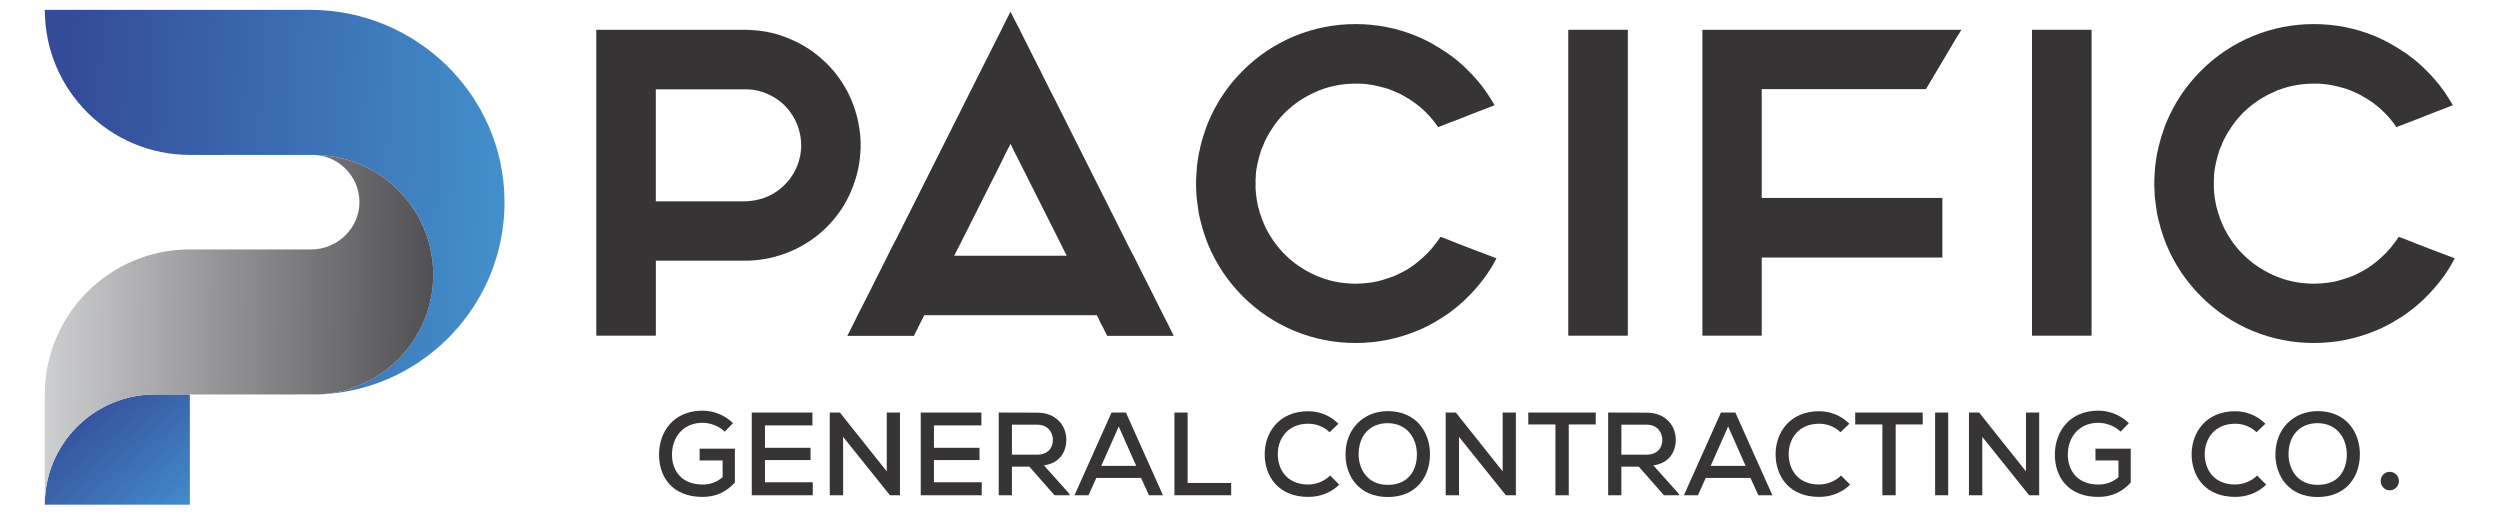
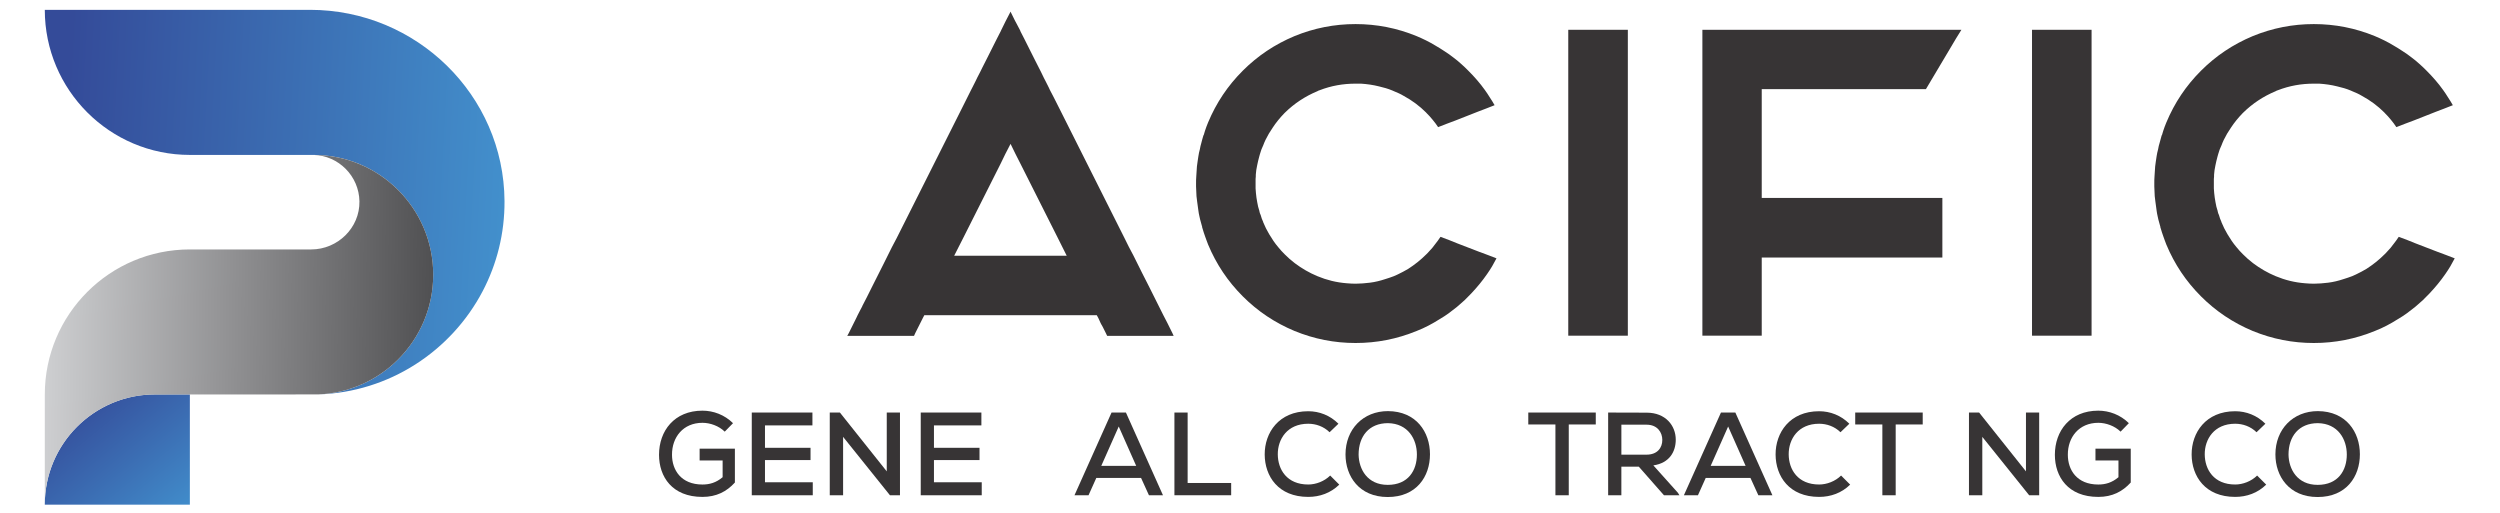
<svg xmlns="http://www.w3.org/2000/svg" xml:space="preserve" width="6.735in" height="1.383in" version="1.1" style="shape-rendering:geometricPrecision; text-rendering:geometricPrecision; image-rendering:optimizeQuality; fill-rule:evenodd; clip-rule:evenodd" viewBox="0 0 6735 1383">
  <defs>
    <style type="text/css">
   
    .fil0 {fill:#373435;fill-rule:nonzero}
    .fil3 {fill:url(#id0)}
    .fil1 {fill:url(#id1)}
    .fil2 {fill:url(#id2)}
   
  </style>
    <linearGradient id="id0" gradientUnits="userSpaceOnUse" x1="88.85" y1="880.51" x2="1207.47" y2="893.67">
      <stop offset="0" style="stop-opacity:1; stop-color:#D2D3D5" />
      <stop offset="0.49" style="stop-opacity:1; stop-color:#8F8F91" />
      <stop offset="1" style="stop-opacity:1; stop-color:#4B4B4D" />
    </linearGradient>
    <linearGradient id="id1" gradientUnits="userSpaceOnUse" x1="470.49" y1="1400.34" x2="200.71" y2="1071.33">
      <stop offset="0" style="stop-opacity:1; stop-color:#418DCB" />
      <stop offset="0.49" style="stop-opacity:1; stop-color:#3B6CB2" />
      <stop offset="1" style="stop-opacity:1; stop-color:#344B99" />
    </linearGradient>
    <linearGradient id="id2" gradientUnits="userSpaceOnUse" x1="1470.15" y1="581.14" x2="167.8" y2="512.05">
      <stop offset="0" style="stop-opacity:1; stop-color:#4496D1" />
      <stop offset="0.49" style="stop-opacity:1; stop-color:#3C71B5" />
      <stop offset="1" style="stop-opacity:1; stop-color:#344B99" />
    </linearGradient>
  </defs>
  <g id="Layer_x0020_1">
    <path class="fil0" d="M6080.71 1281.08c-15.59,15.59 -38.5,24.18 -59.12,24.18 -57.54,0 -81.69,-40.4 -82.02,-81.07 -0.3,-41.02 25.43,-82.64 82.02,-82.64 20.66,0 41.66,7.31 57.51,22.9l23.85 -22.9c-22.6,-22.56 -51.53,-33.69 -81.4,-33.69 -79.45,0 -117.61,58.17 -117.29,116.67 0.3,58.5 36.55,114.11 117.29,114.11 31.13,0 60.7,-10.49 83.6,-33.07l-24.48 -24.48 0.04 0z" />
    <path class="fil0" d="M6244.39 1107.54c-67.06,0 -114.43,48.96 -114.43,116.67 0,58.5 36.55,114.76 113.8,114.76 77.21,0 113.77,-55.01 113.77,-115.09 0,-60.07 -37.18,-116.01 -113.19,-116.33l0.04 -0.01zm-79.13 116.99c0,-48.62 27.64,-84.56 79.13,-84.56 54.39,0.96 77.91,43.52 77.91,84.56 0,42.58 -23.22,81.7 -78.5,81.7 -55.01,0 -77.91,-42.28 -78.54,-81.7l-0.01 0z" />
-     <path class="fil0" d="M6437.9 1320.94c-6.71,0 -12.43,-2.44 -17.15,-7.32 -4.73,-4.88 -7.09,-10.83 -7.09,-17.84 0,-7.02 2.36,-12.89 7.09,-17.61 4.72,-4.73 10.44,-7.09 17.15,-7.09 6.71,0 12.5,2.37 17.39,7.09 4.88,4.72 7.32,10.6 7.32,17.61 0,7.02 -2.44,12.96 -7.32,17.84 -4.88,4.88 -10.68,7.32 -17.39,7.32z" />
-     <path class="fil0" d="M2158.48 394.94c-0.6,8.55 -1.15,17.11 -2.93,25.66 -3.48,17.11 -9.7,33.03 -18.82,48.37 -9.15,14.77 -20.4,27.8 -33.63,38.65 -13.63,11.45 -28.35,19.81 -44.91,25.66 -16.52,5.66 -33.03,8.52 -50.7,9.15l-240.7 0 0 -301.7 248.1 0c17.67,0.59 34.19,4.47 50.1,11.28 15.92,6.39 30.7,15.53 43.89,27.37 13.03,12.05 23.33,25.63 31.85,41 7.97,15.36 13.03,31.3 15.92,48.37 1.15,8.55 1.75,17.67 1.75,26.22l0.08 -0.02zm123.38 -150.32c-17.11,-31.88 -38.65,-59.69 -65.48,-83.54 -26.62,-24.48 -56.91,-43.33 -89.94,-56.91 -33.39,-14.19 -68.17,-21.75 -104.1,-23.33l-13.03 -0.6 -402.9 0 0 824.09 160.46 0 0 -202.04 240.7 0c35.93,0 70.54,-6.26 104.72,-18.26 33.59,-11.88 64.88,-29.55 92.85,-52.28 27.8,-22.9 50.7,-49.54 69.39,-80.41 18.26,-31.26 30.7,-64.29 38.07,-99.49 3.48,-17.67 5.23,-35.34 5.83,-53 0.6,-17.5 -0.56,-35.76 -3.48,-53.43 -5.06,-35.33 -16.51,-68.96 -33.03,-100.81l-0.05 0.01z" />
    <path class="fil0" d="M2594.81 641.27l100.84 -200.26 13.03 -26.81 13.78 -26.64 12.99 26.64 13.63 26.81 100.81 200.26 23.89 47.77 -303.24 0 24.29 -47.77 -0.01 0zm140.64 -583.36l-11.81 -23.93 -1.15 -2.69 -13.78 26.62 -11.84 24.08 -0.59 1.54 -0.62 1.15 -10.85 21.19 -25.06 49.91 -13.59 26.78 -5.62 11.45 -7.96 15.36 -4.08 8.55 -9.15 18.09 -3.29 6.39 -23.89 47.77 -176.41 351.05 -12.6 23.89 -23.89 47.96 -28.39 56.36 -15.92 31.88 -12.05 23.33 0 0.56 -5.66 10.69 -6.81 13.23 -3.48 7.37 -20.4 41 -4.08 7.37 179.91 0 3.29 -7.37 20.59 -41 3.89 -7.37 464.49 0 4.08 7.37 6.19 13.59 1.78 3.48 3.89 6.81 8.55 17.07 3.52 7.37 179.11 0 -3.33 -7.37 -13.59 -27.41 -10.89 -21 -39.85 -79.65 -16.51 -32.43 -23.89 -48 -12.63 -23.89 -11.84 -23.89 -176.38 -351.05 -13.82 -27.37 -10.66 -20.4 -2.93 -6.39 -9.12 -18.09 -4.44 -8.55 -7.4 -15.36 -5.85 -11.45 -13.59 -26.79 -25.04 -49.91 -10.85 -21.19 -0.39 -1.15 -0.56 -1.54 -12.67 -24.08 -0.08 0.05z" />
    <path class="fil0" d="M3986.57 678.98l-60.44 -23.29 -22.71 -9.15 -22.73 -8.52c-4.7,6.81 -9.15,13.59 -14.42,19.8 -5.04,7.01 -10.06,13.22 -16.32,19.44 -2.31,2.9 -4.64,5.04 -7.57,7.97 -14.74,14.76 -31.29,27.96 -48.96,39.25 -8.95,5.06 -18.03,10.3 -27.77,14.76l-10.3 4.64c-7.39,2.73 -15.36,5.66 -23.33,7.97 -13.59,4.51 -27.41,7.96 -41.56,9.7 -13.03,1.54 -25.66,2.73 -38.65,2.73 -7.99,0 -15.96,-0.56 -23.33,-1.15 -27.97,-2.14 -54.03,-8.55 -79.69,-19.25 -21.75,-9.12 -41.55,-20.56 -60.4,-34.74 -9.74,-7.37 -18.85,-15.36 -27.22,-23.89 -6.39,-6.22 -12.01,-12.43 -17.67,-19.44 -9.12,-10.66 -17.07,-22.7 -24.48,-35.17 -6.22,-10.3 -11.45,-21.15 -15.92,-31.87l0 -0.6c-2.9,-6.22 -5.23,-12.6 -6.81,-18.82 -1.75,-3.52 -2.93,-6.81 -3.48,-10.3l0 -0.59c-1.15,-3.91 -2.3,-7.99 -3.48,-11.88 -1.58,-7.96 -3.33,-15.92 -4.47,-24.48 -1.15,-7.99 -1.71,-15.92 -2.31,-24.48l0 -25.63c0.6,-3.89 0.6,-7.37 0.6,-11.48 0.56,-8.35 1.71,-16.32 3.48,-24.28 1.75,-8.16 3.33,-16.13 5.66,-24.06 1.15,-5.06 2.9,-9.55 4.44,-14.77 0.59,-2.73 1.78,-5.06 2.93,-7.96l3.48 -7.97c1.75,-5.06 3.91,-9.7 6.22,-14.76 5.66,-11.48 11.88,-22.18 19.44,-33.03 8.95,-13.63 19.25,-26.22 30.7,-38.09 0.56,-0.59 1.15,-1.15 1.75,-1.75 25.46,-25.04 54.58,-44.29 87.61,-58.07 1.75,-1.15 3.91,-2.14 6.26,-2.74 31.26,-12.07 63.13,-17.7 96.76,-17.7l14.74 0c16.52,1.15 32.43,3.33 48.37,7.37 12.6,2.93 24.48,6.22 36.49,11.28 1.15,0.59 2.14,1.15 3.91,1.75 8.52,3.48 17.67,7.37 26.22,12.6 22.11,11.88 42.73,27.21 60.4,44.88l0.39 0.59c6.41,6.22 12.07,12.63 17.11,18.82 5.26,6.22 10.3,13.03 14.77,19.84l23.52 -9.15 22.74 -8.52 60.8 -23.93 22.37 -8.52 22.73 -8.95c-4.11,-7.01 -7.96,-13.78 -12.67,-20.6 -4.44,-7.39 -9.14,-14.18 -13.59,-20.4 -13.03,-18.26 -27.96,-35.33 -44.52,-51.89 -6.22,-6.22 -12.41,-12.41 -19.18,-18.22 -6.81,-6.22 -13.63,-11.88 -21.19,-17.47 -7.37,-5.85 -15.36,-11.48 -23.33,-16.52 -8.55,-5.85 -17.11,-10.89 -25.66,-15.92 -15.92,-9.7 -32.43,-17.71 -49.91,-25.07 -53.03,-21.75 -107.61,-32.43 -164.54,-32.43 -56.92,0 -111.54,10.69 -164.57,32.43 -52.84,22.14 -98.9,52.84 -139.3,93.21 -40.4,40.4 -71.29,86.46 -93.44,139.5l-4.44 11.28c-2.93,7.57 -5.23,15.53 -7.39,22.9l-0.56 0c-2.33,7.97 -4.68,15.96 -6.41,23.33 -0.6,1.75 -0.96,3.91 -1.54,5.62 -1.15,6.26 -2.33,12.07 -4.08,18.26 -0.56,2.74 -1.15,6.22 -1.71,9.7l-2.13 14.18c-0.6,4.47 -1.18,9.15 -1.78,13.03 -0.6,8.55 -1.15,17.67 -1.75,26.79 -0.6,6.26 -0.6,13.03 -0.6,19.44l0 7.97 1.18 26.06c0.56,5.24 1.15,9.7 1.75,14.38 0.59,3.89 1.18,8.35 1.78,13.03 0.39,3.89 0.98,7.4 1.58,11.45 0.56,5.04 1.71,10.69 2.9,15.92 0.59,2.73 1.15,5.06 1.78,7.96l5.62 20.4 0 1.75c0.56,0.6 0.56,0.6 0.56,1.15 2.33,7.37 4.47,15.36 7.37,22.73 2.93,7.37 5.07,14.74 7.99,21.58 22.14,53 53.03,99.06 93.44,139.5 40.4,40.4 86.46,71.06 139.3,93.21 53,21.75 107.61,32.43 164.57,32.43 56.92,0 111.5,-10.69 164.54,-32.43 21.58,-8.35 41.94,-19.21 61.98,-31.88 8.55,-5.04 16.52,-10.1 24.48,-15.92 7.37,-5.62 14.77,-11.28 22.14,-17.11 6.77,-5.62 13.78,-11.84 20.59,-18.06l18.03 -18.26c15.56,-16.52 29.74,-33.63 42.73,-52.47 4.7,-6.78 9.14,-13.59 13.22,-20.36 3.89,-7.37 7.96,-14.21 11.84,-21.58l-22.11 -8.52 -22.73 -8.55 -0.12 0.02z" />
    <polygon class="fil0" points="4385.39,80.25 4224.91,80.25 4224.91,904.34 4385.39,904.34 " />
    <polygon class="fil0" points="5284.04,80.25 4586.22,80.25 4586.22,904.34 4746.11,904.34 4746.11,693.74 5232.74,693.74 5232.74,533.25 4746.11,533.25 4746.11,240.11 5188.46,240.11 5202.64,216.23 5255.12,128.02 5269.27,104.13 " />
    <polygon class="fil0" points="5634.7,80.25 5474.24,80.25 5474.24,904.34 5634.7,904.34 " />
    <path class="fil0" d="M6568.14 678.98l-60.44 -23.29 -22.73 -9.15 -22.74 -8.52c-4.7,6.81 -9.14,13.59 -14.38,19.8 -5.06,7.01 -10.1,13.22 -16.32,19.44 -2.33,2.9 -4.7,5.04 -7.6,7.97 -14.74,14.76 -31.3,27.96 -48.96,39.25 -8.91,5.06 -18.03,10.3 -27.77,14.76l-10.3 4.64c-7.4,2.73 -15.34,5.66 -23.29,7.97 -13.59,4.51 -27.41,7.96 -41.59,9.7 -13.03,1.54 -25.66,2.73 -38.65,2.73 -7.96,0 -15.92,-0.56 -23.33,-1.15 -27.96,-2.14 -53.99,-8.55 -79.65,-19.25 -21.75,-9.12 -41.55,-20.56 -60.4,-34.74 -9.74,-7.37 -18.85,-15.36 -27.22,-23.89 -6.39,-6.22 -12,-12.43 -17.67,-19.44 -9.12,-10.66 -17.07,-22.7 -24.48,-35.17 -6.22,-10.3 -11.45,-21.15 -15.92,-31.87l0 -0.6c-2.9,-6.22 -5.23,-12.6 -6.81,-18.82 -1.75,-3.52 -2.9,-6.81 -3.48,-10.3l0 -0.59c-1.18,-3.91 -2.33,-7.99 -3.52,-11.88 -1.54,-7.96 -3.29,-15.92 -4.44,-24.48 -1.18,-7.99 -1.75,-15.92 -2.33,-24.48l0 -25.63c0.59,-3.89 0.59,-7.37 0.59,-11.48 0.56,-8.35 1.75,-16.32 3.48,-24.28 1.75,-8.16 3.33,-16.13 5.66,-24.06 1.15,-5.06 2.9,-9.55 4.44,-14.77 0.6,-2.73 1.78,-5.06 2.93,-7.96l3.48 -7.97c1.75,-5.06 3.91,-9.7 6.22,-14.76 5.62,-11.48 11.84,-22.18 19.42,-33.03 8.95,-13.63 19.25,-26.22 30.7,-38.09 0.56,-0.59 1.15,-1.15 1.75,-1.75 25.46,-25.04 54.61,-44.29 87.61,-58.07 1.75,-1.15 3.91,-2.14 6.26,-2.74 31.26,-12.07 63.11,-17.7 96.73,-17.7l14.74 0c16.52,1.15 32.43,3.33 48.37,7.37 12.63,2.93 24.48,6.22 36.56,11.28 1.15,0.59 2.11,1.15 3.89,1.75 8.52,3.48 17.67,7.37 26.22,12.6 22.11,11.88 42.73,27.21 60.4,44.88l0.36 0.59c6.41,6.22 12.07,12.63 17.11,18.82 5.23,6.22 10.3,13.03 14.76,19.84l23.5 -9.15 22.74 -8.52 60.8 -23.93 22.37 -8.52 22.73 -8.95c-4.11,-7.01 -7.99,-13.78 -12.67,-20.6 -4.44,-7.39 -9.14,-14.18 -13.59,-20.4 -12.99,-18.26 -27.96,-35.33 -44.48,-51.89 -6.22,-6.22 -12.43,-12.41 -19.21,-18.22 -6.81,-6.22 -13.59,-11.88 -21.19,-17.47 -7.37,-5.85 -15.36,-11.48 -23.33,-16.52 -8.55,-5.85 -17.11,-10.89 -25.63,-15.92 -15.96,-9.7 -32.43,-17.71 -49.91,-25.07 -53.07,-21.75 -107.61,-32.43 -164.57,-32.43 -56.91,0 -111.5,10.69 -164.57,32.43 -52.83,22.14 -98.9,52.84 -139.3,93.21 -40.4,40.4 -71.3,86.46 -93.41,139.5l-4.47 11.28c-2.93,7.57 -5.23,15.53 -7.4,22.9l-0.56 0c-2.33,7.97 -4.64,15.96 -6.39,23.33 -0.6,1.75 -0.98,3.91 -1.58,5.62 -1.15,6.26 -2.33,12.07 -4.08,18.26 -0.59,2.74 -1.15,6.22 -1.75,9.7l-2.14 14.18c-0.59,4.47 -1.15,9.15 -1.75,13.03 -0.6,8.55 -1.15,17.67 -1.75,26.79 -0.56,6.26 -0.56,13.03 -0.56,19.44l0 7.97 1.15 26.06c0.56,5.24 1.15,9.7 1.75,14.38 0.56,3.89 1.15,8.35 1.78,13.03 0.36,3.89 0.98,7.4 1.54,11.45 0.6,5.04 1.75,10.69 2.93,15.92 0.56,2.73 1.15,5.06 1.75,7.96l5.62 20.4 0 1.75c0.59,0.6 0.59,0.6 0.59,1.15 2.31,7.37 4.47,15.36 7.37,22.73 2.9,7.37 5.04,14.74 7.97,21.58 22.13,53 53,99.06 93.4,139.5 40.4,40.4 86.46,71.06 139.3,93.21 53.03,21.75 107.65,32.43 164.57,32.43 56.91,0 111.5,-10.69 164.57,-32.43 21.56,-8.35 41.94,-19.21 61.96,-31.88 8.59,-5.04 16.51,-10.1 24.48,-15.92 7.37,-5.62 14.76,-11.28 22.17,-17.11 6.78,-5.62 13.82,-11.84 20.6,-18.06l18.06 -18.26c15.53,-16.52 29.74,-33.63 42.73,-52.47 4.7,-6.78 9.15,-13.59 13.22,-20.36 3.89,-7.37 7.96,-14.21 11.84,-21.58l-22.11 -8.52 -22.73 -8.55 -0.04 0.02z" />
    <path class="fil0" d="M1974.72 1140.01c-22.9,-22.56 -52.77,-33.69 -82.35,-33.69 -75.93,0 -116.96,54.65 -116.96,118.87 0,59.12 35.27,113.47 116.96,113.47 37.51,0 65.18,-14.31 87.42,-38.76l0 -91.26 -95.02 0 0 31.81 61.98 0 0 45.14c-17.83,14.93 -35.3,19.7 -54.39,19.7 -57.83,0 -81.99,-39.44 -81.99,-80.11 -0.32,-47.05 29.87,-86.14 81.99,-86.14 20.7,0 44.22,8.26 60.08,23.82l22.28 -22.83 0.01 -0.01z" />
    <path class="fil0" d="M2189.6 1299.26l-128.74 0 0 -59.78 122.72 0 0 -33.03 -122.72 0 0 -60.4 127.82 0 0 -34.65 -163.41 0c0,74.26 0,148.78 0,222.8l164.33 0 0 -34.93 0 -0.01z" />
    <polygon class="fil0" points="2262.71,1111.39 2235.37,1111.39 2235.37,1334.19 2271.3,1334.19 2271.3,1176.93 2397.5,1334.19 2424.54,1334.19 2424.54,1111.39 2388.91,1111.39 2388.91,1269.87 " />
    <path class="fil0" d="M2644.82 1299.26l-128.74 0 0 -59.78 122.72 0 0 -33.03 -122.72 0 0 -60.4 127.78 0 0 -34.65 -163.39 0c0,74.26 0,148.78 0,222.8l164.33 0 0 -34.93 0.02 -0.01z" />
-     <path class="fil0" d="M2878.74 1327.84l-66.43 -74.09c43.86,-6.35 60.37,-37.47 60.37,-69.29 0,-37.47 -26.98,-72.77 -78.53,-72.77 -34.65,0 -68.96,-0.3 -103.6,-0.3l0 222.8 35.59 0 0 -76.93 47.05 0 67.68 76.93 41.66 0 -3.85 -6.35 0.05 -0.01zm-84.56 -183.72c29.29,0 42.31,21 42.31,41 0,21 -13.03,39.74 -42.6,39.74l-67.7 0 0 -80.74 68 0z" />
    <path class="fil0" d="M3095.22 1334.19l37.83 0 -99.79 -222.8 -38.76 0 -99.81 222.8 37.84 0 20.96 -46.72 120.48 0 21.28 46.72 -0.02 0zm-34.31 -79.15l-94.09 0 47.05 -106.04 47.04 106.04z" />
    <polygon class="fil0" points="3163.89,1111.39 3163.89,1334.19 3316.77,1334.19 3316.77,1301.16 3199.48,1301.16 3199.48,1111.39 " />
    <path class="fil0" d="M3583.5 1281.08c-15.56,15.59 -38.46,24.18 -59.12,24.18 -57.54,0 -81.69,-40.4 -82.02,-81.07 -0.3,-41.02 25.43,-82.64 82.02,-82.64 20.66,0 41.66,7.31 57.51,22.9l23.85 -22.9c-22.56,-22.56 -51.49,-33.69 -81.36,-33.69 -79.49,0 -117.61,58.17 -117.29,116.67 0.3,58.5 36.55,114.11 117.29,114.11 31.13,0 60.67,-10.49 83.6,-33.07l-24.48 -24.48z" />
-     <path class="fil0" d="M3739.22 1107.54c-67.06,0 -114.43,48.96 -114.43,116.67 0,58.5 36.55,114.76 113.8,114.76 77.21,0 113.77,-55.01 113.77,-115.09 0,-60.07 -37.18,-116.01 -113.19,-116.33l0.04 -0.01zm-79.13 116.99c0,-48.62 27.64,-84.56 79.13,-84.56 54.39,0.96 77.91,43.52 77.91,84.56 0,42.58 -23.22,81.7 -78.5,81.7 -55.01,0 -77.91,-42.28 -78.54,-81.7l-0.01 0z" />
-     <polygon class="fil0" points="3922.01,1111.39 3894.68,1111.39 3894.68,1334.19 3930.6,1334.19 3930.6,1176.93 4056.78,1334.19 4083.78,1334.19 4083.78,1111.39 4048.19,1111.39 4048.19,1269.87 " />
+     <path class="fil0" d="M3739.22 1107.54c-67.06,0 -114.43,48.96 -114.43,116.67 0,58.5 36.55,114.76 113.8,114.76 77.21,0 113.77,-55.01 113.77,-115.09 0,-60.07 -37.18,-116.01 -113.19,-116.33l0.04 -0.01m-79.13 116.99c0,-48.62 27.64,-84.56 79.13,-84.56 54.39,0.96 77.91,43.52 77.91,84.56 0,42.58 -23.22,81.7 -78.5,81.7 -55.01,0 -77.91,-42.28 -78.54,-81.7l-0.01 0z" />
    <path class="fil0" d="M4190.32 1334.19l35.93 0 0 -190.72 72.77 0 0 -32.07c-63.9,0 -117.91,0 -181.81,0l0 32.07 73.11 0 0 190.72z" />
    <path class="fil0" d="M4520.54 1327.84l-66.42 -74.09c43.86,-6.35 60.37,-37.47 60.37,-69.29 0,-37.47 -26.98,-72.77 -78.5,-72.77 -34.65,0 -68.96,-0.3 -103.64,-0.3l0 222.8 35.6 0 0 -76.93 47.04 0 67.68 76.93 41.65 0 -3.82 -6.35 0.02 -0.01zm-84.56 -183.72c29.25,0 42.28,21 42.28,41 0,21 -13.03,39.74 -42.6,39.74l-67.68 0 0 -80.74 68 0z" />
    <path class="fil0" d="M4737 1334.19l37.83 0 -99.79 -222.8 -38.79 0 -99.82 222.8 37.84 0 20.96 -46.72 120.45 0 21.28 46.72 0.04 0zm-34.33 -79.15l-94.09 0 47.04 -106.04 47.05 106.04z" />
    <path class="fil0" d="M4959.87 1281.08c-15.59,15.59 -38.5,24.18 -59.11,24.18 -57.54,0 -81.7,-40.4 -82.02,-81.07 -0.3,-41.02 25.43,-82.64 82.02,-82.64 20.66,0 41.65,7.31 57.51,22.9l23.85 -22.9c-22.6,-22.56 -51.52,-33.69 -81.39,-33.69 -79.46,0 -117.61,58.17 -117.29,116.67 0.3,58.5 36.56,114.11 117.29,114.11 31.13,0 60.7,-10.49 83.6,-33.07l-24.48 -24.48 0.04 0z" />
    <path class="fil0" d="M5071.1 1334.19l35.89 0 0 -190.72 72.81 0 0 -32.07c-63.89,0 -117.91,0 -181.85,0l0 32.07 73.13 0 0 190.72 0.01 0z" />
-     <polygon class="fil0" points="5248.44,1334.19 5248.44,1111.39 5213.2,1111.39 5213.2,1334.19 " />
    <polygon class="fil0" points="5331.74,1111.39 5304.39,1111.39 5304.39,1334.19 5340.33,1334.19 5340.33,1176.93 5466.54,1334.19 5493.55,1334.19 5493.55,1111.39 5457.95,1111.39 5457.95,1269.87 " />
    <path class="fil0" d="M5735.13 1140.01c-22.9,-22.56 -52.77,-33.69 -82.31,-33.69 -75.97,0 -116.99,54.65 -116.99,118.87 0,59.12 35.3,113.47 116.99,113.47 37.51,0 65.18,-14.31 87.42,-38.76l0 -91.26 -95.05 0 0 31.81 61.95 0 0 45.14c-17.8,14.93 -35.27,19.7 -54.35,19.7 -57.87,0 -82.02,-39.44 -82.02,-80.11 -0.33,-47.05 29.87,-86.14 82.02,-86.14 20.66,0 44.19,8.26 60.08,23.82l22.24 -22.83 0.02 -0.01z" />
    <path class="fil1" d="M120.65 1359.49l390.83 0 0 -296.96 -93.83 0c-164.01,0 -297,132.95 -297,296.96z" />
    <path class="fil2" d="M1359.16 541.65c0.49,87.49 -20.76,170.1 -58.75,242.61 -84.49,161.25 -251.37,272.82 -444.35,278.31 84.49,-2.99 160.66,-38.46 216.46,-94.3 58.43,-58.39 94.52,-139.07 94.52,-228.19 0,-178.22 -144.5,-322.72 -322.72,-322.72l-332.85 0c-215.82,-0.04 -390.79,-175 -390.79,-390.86l714.63 0c285.94,0 522.23,229.22 523.85,515.15l0 0 0.02 0z" />
    <path class="fil3" d="M844.33 417.35c67.94,1.75 122.82,56.98 124,125.09 1.22,71.23 -58.6,129.53 -129.85,129.53l-327 0c-215.82,0 -390.79,174.97 -390.79,390.83l-0.04 296.72c0,-160.91 128.05,-291.85 287.81,-296.72 0,0 445.87,-0.17 447.62,-0.23 84.49,-2.99 160.65,-38.46 216.46,-94.3 58.43,-58.39 94.52,-139.07 94.52,-228.19 0,-178.22 -144.5,-322.72 -322.72,-322.72l0 0z" />
  </g>
  <g id="Layer_x0020_1_0">
 </g>
</svg>